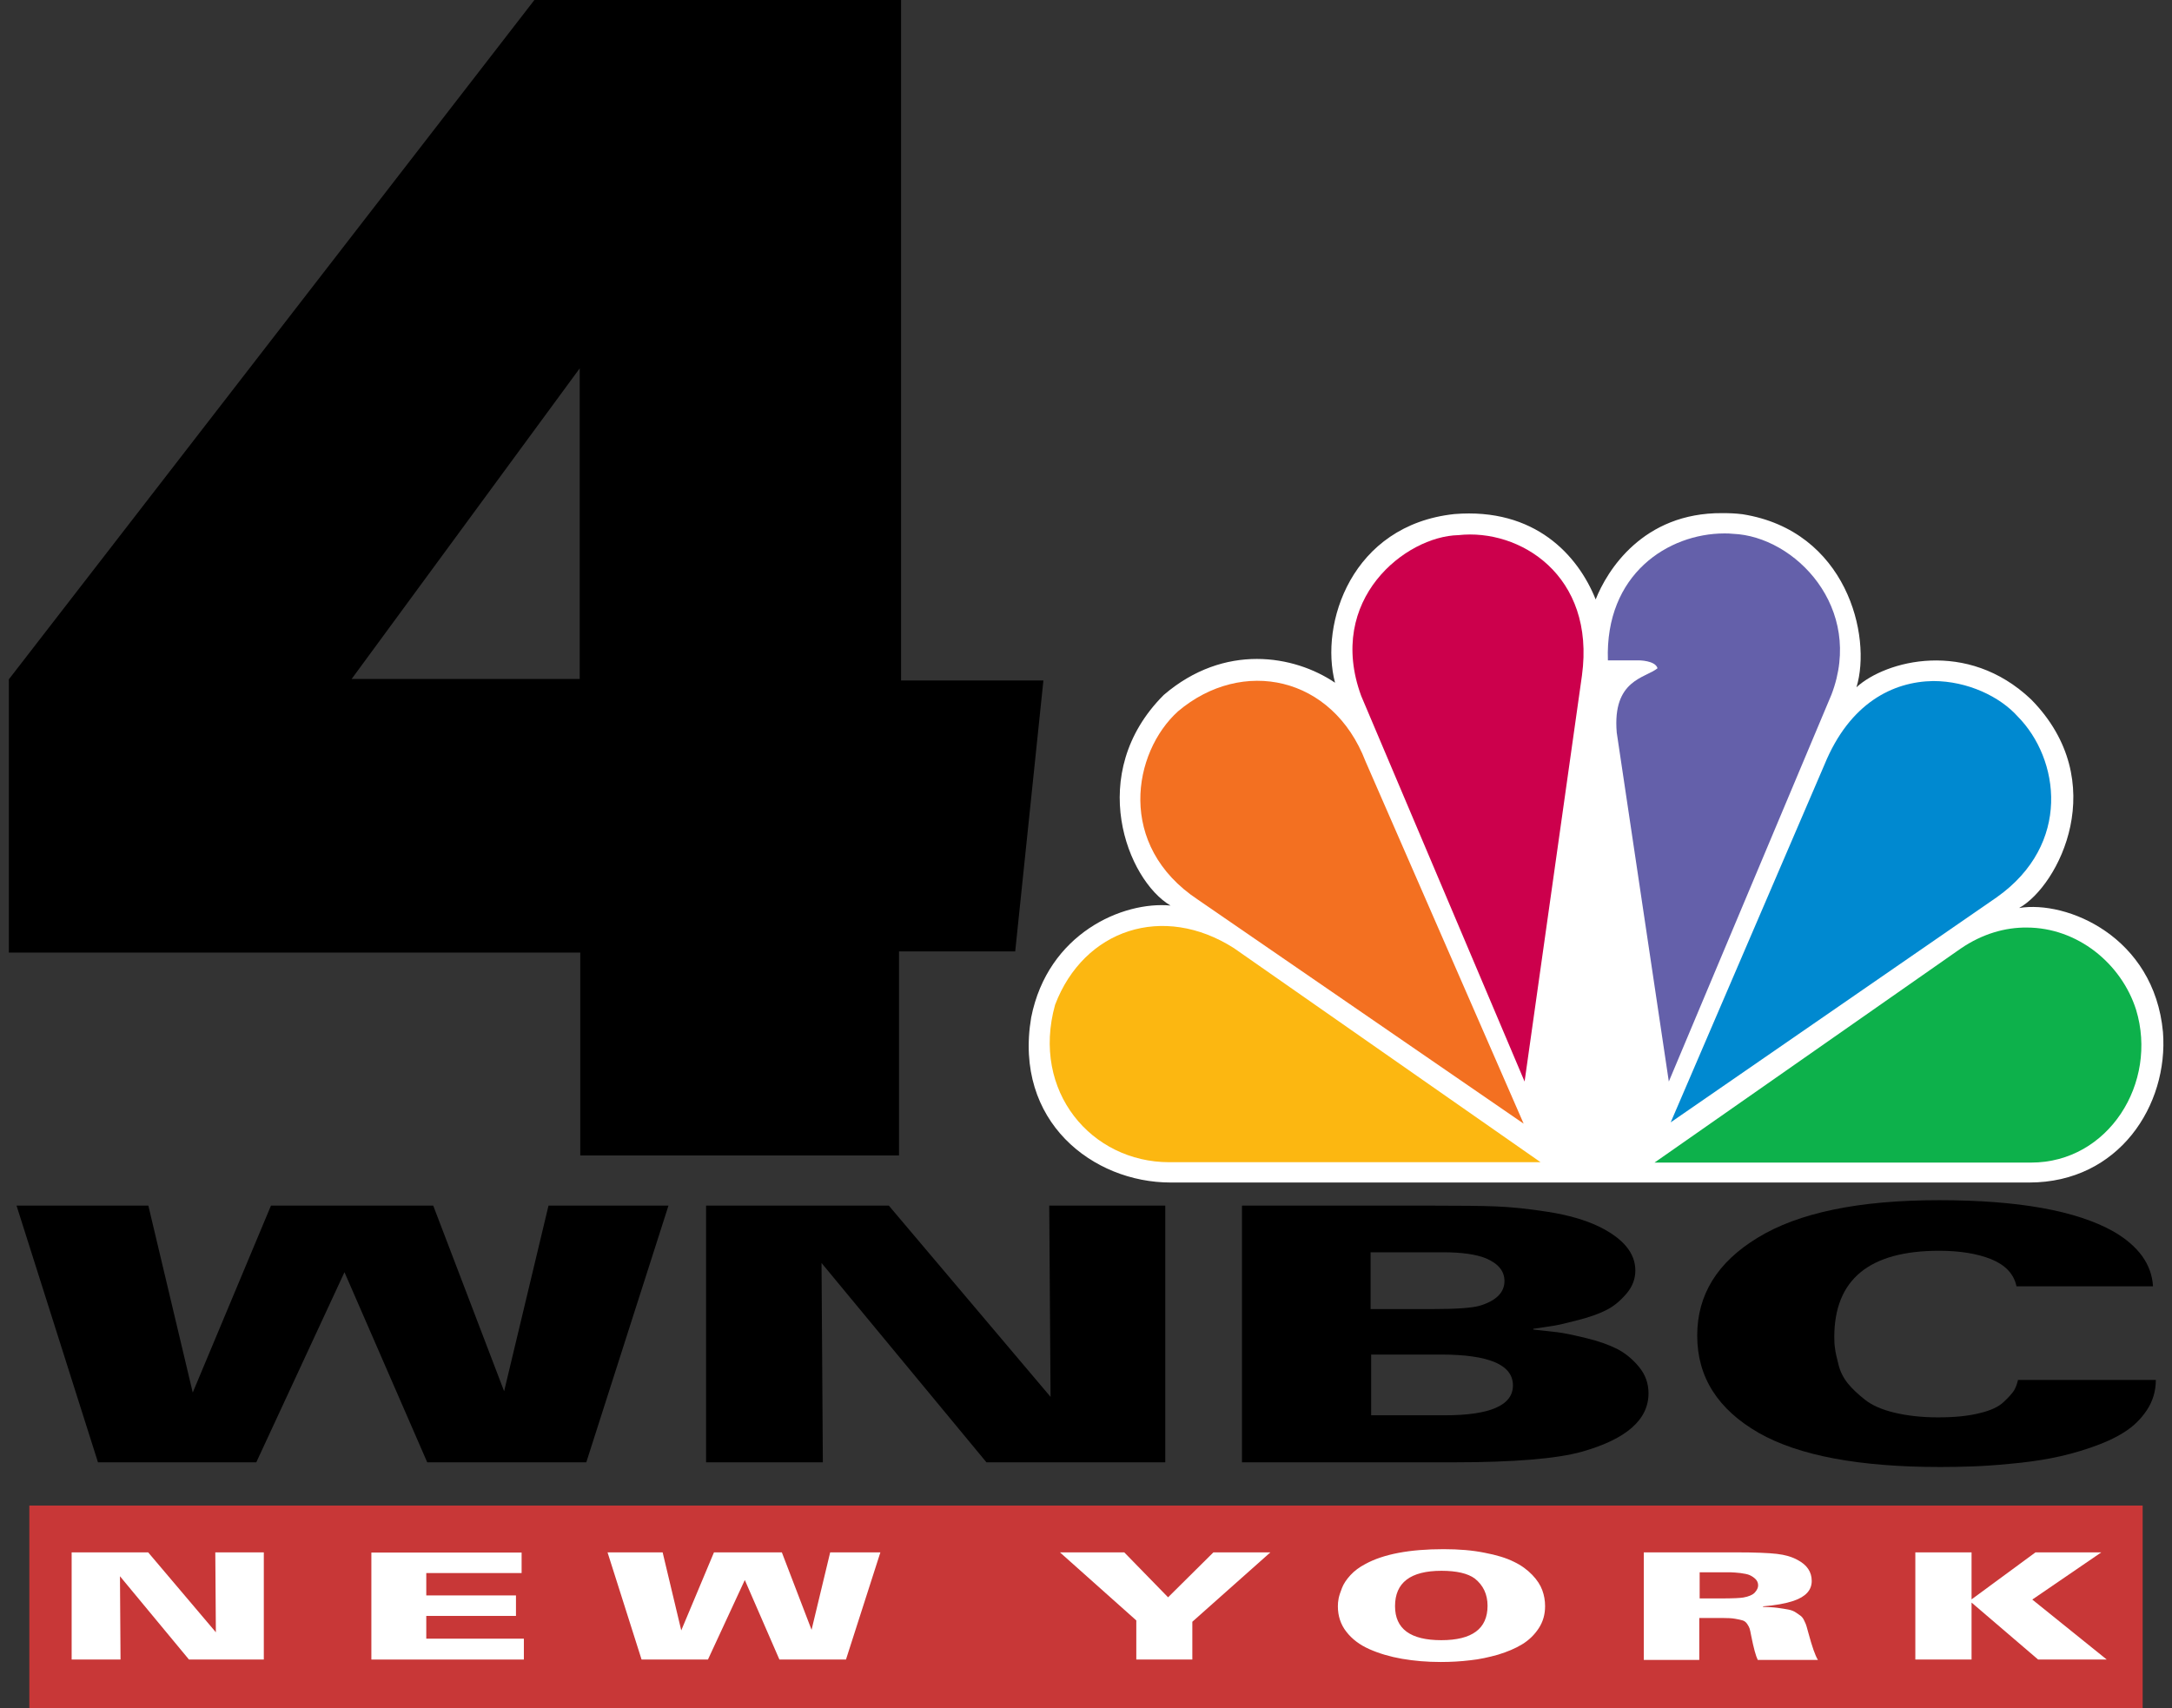
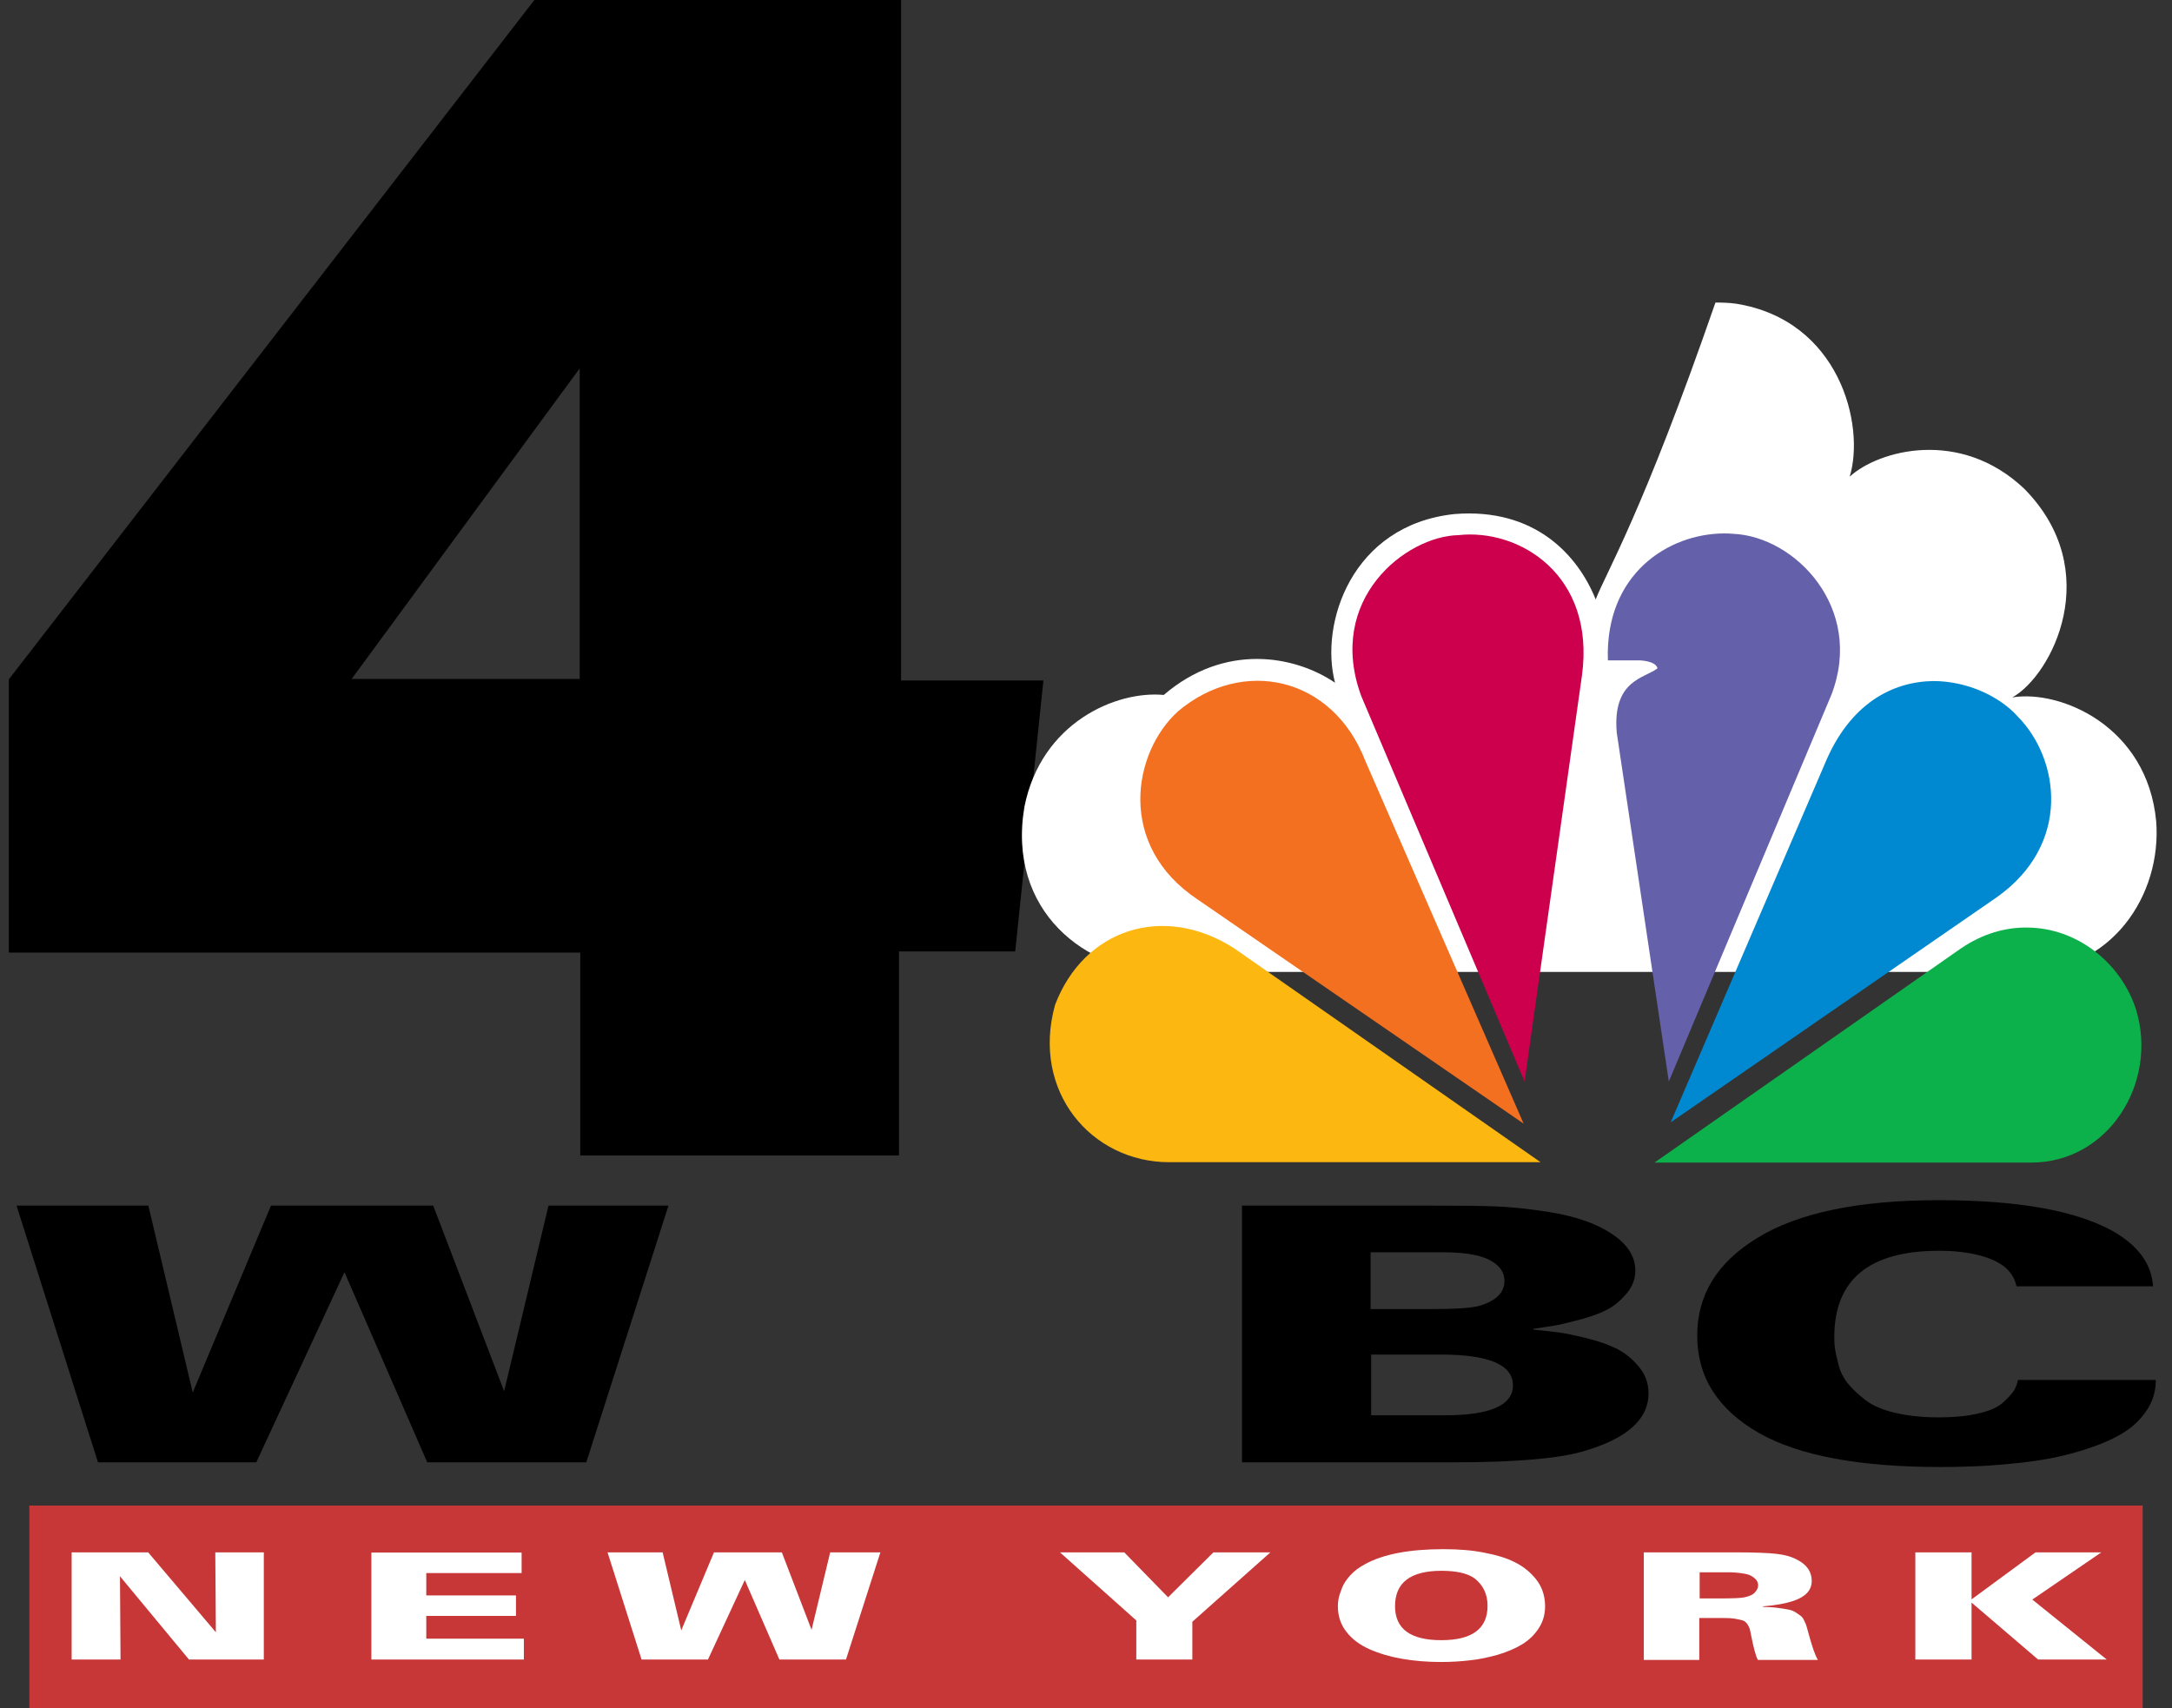
<svg xmlns="http://www.w3.org/2000/svg" version="1.1" id="Layer_1" x="0px" y="0px" viewBox="0 0 1155.1 908.5" style="enable-background:new 0 0 1155.1 908.5;" xml:space="preserve">
  <rect x="0" y="0" width="1155.1" height="908.5" fill="#333333" stroke="none" />
  <style type="text/css">
	.st0{fill:#FFFFFF;}
	.st1{fill:#F37021;}
	.st2{fill:#CC004C;}
	.st3{fill:#6460AA;}
	.st4{fill:#0089D0;}
	.st5{fill:#0DB14B;}
	.st6{fill:#FCB711;}
	.st7{fill:#C83737;}
</style>
  <path d="M308.6,614.5h169.5V506h61.8l15-144.1h-75.7V0H284.2L4.7,361.3v145.3h303.9V614.5z M308.3,195.9v165.2H187L308.3,195.9z" />
-   <path class="st0" d="M848.6,318.8c-9.4-23.5-32.3-48.9-75.2-45.4c-54.7,5.9-71.7,58.4-63.4,89.7c-21.7-14.7-58.8-21.2-91.1,6.5  c-41.8,41.8-19.4,98.5,3.6,112c-25.3-2.4-65.2,14.7-74.1,59.5c-9.4,55.4,32.9,87.8,74.1,87.8h456.7c47.7,0,74.1-41.2,71.1-80  c-4.7-50.8-51.1-70.2-76.5-66c21.1-11.8,49.4-67.2,6.4-110.9c-34.1-32.4-77.5-20.6-92.9-6.5c8.3-27.2-5.3-83.2-60.5-92  c-3.8-0.5-7.5-0.6-10.9-0.6C873.6,272.6,854.6,303.6,848.6,318.8" />
+   <path class="st0" d="M848.6,318.8c-9.4-23.5-32.3-48.9-75.2-45.4c-54.7,5.9-71.7,58.4-63.4,89.7c-21.7-14.7-58.8-21.2-91.1,6.5  c-25.3-2.4-65.2,14.7-74.1,59.5c-9.4,55.4,32.9,87.8,74.1,87.8h456.7c47.7,0,74.1-41.2,71.1-80  c-4.7-50.8-51.1-70.2-76.5-66c21.1-11.8,49.4-67.2,6.4-110.9c-34.1-32.4-77.5-20.6-92.9-6.5c8.3-27.2-5.3-83.2-60.5-92  c-3.8-0.5-7.5-0.6-10.9-0.6C873.6,272.6,854.6,303.6,848.6,318.8" />
  <path class="st1" d="M626.5,378.3c-24.1,21.8-32.9,71.4,10.6,100.2l173.2,119.1l-84.1-192.7C708.7,359.4,660.6,349.5,626.5,378.3" />
  <path class="st2" d="M775.6,284.6c-28.1,0.6-70.5,34.2-51.7,85.5l86.9,205.1l30.5-215.9C848.6,305.8,808,281,775.6,284.6" />
  <path class="st3" d="M855.1,351.2h16.4c0,0,8.8,0,10,4.2c-6.4,5.3-24.1,5.9-21.7,34.2l27.7,185.6l86.5-205.8  c17.6-46-19.4-84.2-52.4-85.5c-1.6-0.2-3.1-0.2-4.7-0.2C887.3,283.8,853.5,305.2,855.1,351.2" />
  <path class="st4" d="M970.3,406.6l-81.8,190.3l173.4-119.7c40-28.3,33.4-73.7,11.1-96.2c-9.4-10.5-26.6-18.8-44.9-18.8  C1006.7,362.5,983.7,373.9,970.3,406.6" />
  <path class="st5" d="M1042.7,504.5L879.9,618.3h200.3c41.1,0,67.6-42.4,55.8-81.3c-7.8-24.5-31.1-43.7-58.2-43.7  C1066.6,493.2,1054.4,496.5,1042.7,504.5" />
  <path class="st6" d="M621.8,618.1h197.5L656.3,504.3c-37.7-24.1-79.9-10.1-95.2,30.1C548.3,580.5,580.5,618.1,621.8,618.1" />
  <path d="M52.1,777.7L8.8,641.2h70.1l23.6,99.4l41.6-99.4h86.3l37.7,98.7l23.6-98.7h63.8l-43.7,136.5h-84.6l-44-101.1l-46.9,101.1  H52.1z" />
-   <path d="M375.5,777.7V641.2h97.2l86,101.7L558,641.2h61.7v136.5h-95.1l-87.7-106l0.7,106H375.5z" />
  <path d="M660.5,777.7V641.2h101.8c14.3,0,25.4,0.1,33.1,0.4c7.8,0.3,17,1.2,27.8,2.9c10.8,1.7,19.8,4.3,27.1,7.8  c12.9,6.3,19.4,14.1,19.4,23.4c0,4.5-1.6,8.7-4.8,12.4c-3.2,3.7-6.6,6.6-10.4,8.5c-3.8,2-8.8,3.8-15,5.4c-6.2,1.6-10.7,2.7-13.4,3.1  c-2.7,0.4-6.3,1-10.7,1.6v0.4c4.9,0.5,9.2,1,12.7,1.4c3.5,0.4,8.6,1.5,15.3,3.1c6.7,1.6,12.2,3.6,16.6,5.8c4.3,2.2,8.2,5.4,11.6,9.5  c3.4,4.1,5.1,8.8,5.1,14.1c0,14-11.7,24.3-35.2,31c-13.4,3.8-36.3,5.7-68.7,5.7H660.5z M728.9,666v30.2H762  c12.4,0,20.7-0.6,24.7-1.7c8.9-2.6,13.4-7.1,13.4-13.2c0-5.3-3.3-9.3-9.9-12.1c-5.2-2.1-12.8-3.2-22.9-3.2H728.9z M729.2,720.4v32.3  h39.1c24.2,0,36.3-5.3,36.3-15.9c0-11-12.8-16.4-38.4-16.4H729.2z" />
  <path d="M1145,684.1h-72.6c-1.4-6.6-5.9-11.3-13.4-14.4c-7.5-3-16.8-4.5-27.8-4.5c-37.1,0-55.7,15.3-55.7,45.9  c0,2.3,0.1,4.3,0.4,6.1c0.2,1.8,0.8,4.6,1.8,8.4c0.9,3.8,2.6,7.1,4.9,10c2.3,2.9,5.4,5.8,9.2,8.8c3.8,3,9,5.3,15.7,6.9  c6.7,1.6,14.4,2.5,23.1,2.5c8.7,0,16-0.7,22-2.2c6-1.4,10.3-3.4,13-6c2.7-2.5,4.5-4.6,5.5-6.1c0.9-1.6,1.6-3.4,2.1-5.6h73.3  c0,5.9-1.6,11.3-4.8,16.1c-3.2,4.8-7.2,8.7-12.2,11.8c-4.9,3.1-10.9,5.8-18,8.2c-7,2.4-13.9,4.2-20.6,5.5c-6.7,1.3-14,2.3-22,3  c-8,0.8-14.7,1.2-20.3,1.4c-5.5,0.2-11.1,0.3-16.7,0.3c-43,0-75.2-6-96.5-18.1c-21.8-12.5-32.8-29.7-32.8-51.8  c0-21.7,10.7-39,32.1-52c21.8-13.4,54-20,96.5-20c42,0,72.9,5.5,92.7,16.6C1137.2,662.6,1144.3,672.3,1145,684.1z" />
  <rect x="15.6" y="800.7" class="st7" width="1123.9" height="107.8" />
  <g>
    <polygon class="st0" points="38.1,882.6 38.1,825.6 78.8,825.6 114.8,868.1 114.5,825.6 140.3,825.6 140.3,882.6 100.5,882.6    63.8,838.3 64.1,882.6  " />
    <polygon class="st0" points="197.5,882.6 197.5,825.7 277.4,825.7 277.4,836.6 226.7,836.6 226.7,848.5 274.4,848.5 274.4,859.4    226.7,859.4 226.7,871.5 278.6,871.5 278.6,882.6  " />
    <polygon class="st0" points="341.2,882.6 323.1,825.6 352.4,825.6 362.3,867.1 379.7,825.6 415.8,825.6 431.6,866.8 441.5,825.6    468.2,825.6 449.9,882.6 414.5,882.6 396.1,840.3 376.5,882.6  " />
    <polygon class="st0" points="563.7,825.6 597.9,825.6 621.2,849.5 645.3,825.6 675.6,825.6 634.1,862.5 634.1,882.6 604.3,882.6    604.3,861.8  " />
    <path class="st0" d="M711.5,854.3c0-1.3,0.1-2.7,0.4-4.2c0.3-1.5,0.9-3.3,1.8-5.6s2.4-4.5,4.5-6.8c2.1-2.3,4.7-4.2,7.9-5.9   c9.7-5.3,23.6-7.9,41.6-7.9c8.2,0,15.4,0.6,21.8,1.9c6.4,1.2,11.6,2.8,15.6,4.8c4,1.9,7.2,4.3,9.8,7c2.6,2.7,4.3,5.4,5.3,8.1   c1,2.7,1.5,5.5,1.5,8.5c0,4.4-1.1,8.3-3.4,11.8c-2.3,3.5-5.2,6.3-8.8,8.5c-3.6,2.2-7.9,4-12.8,5.5c-5,1.4-9.9,2.5-14.9,3   c-5,0.6-10.1,0.9-15.6,0.9c-7.4,0-14.2-0.6-20.6-1.7c-6.3-1.1-12.1-2.8-17.3-5.1c-5.2-2.3-9.3-5.4-12.3-9.3   C713,864,711.5,859.4,711.5,854.3z M741.9,854.2c0,12.1,8.2,18.1,24.6,18.1c16.4,0,24.6-6.1,24.6-18.3c0-6.1-2.3-10.9-6.8-14.5   c-3.7-2.7-9.6-4.1-17.7-4.1C750.1,835.4,741.9,841.7,741.9,854.2z" />
    <path class="st0" d="M874.2,882.6v-57h49.2c9.9,0,17.1,0.3,21.5,0.8c4.4,0.5,8.2,1.6,11.2,3.3c4.9,2.6,7.4,6.3,7.4,11.1   c0,4.9-3.2,8.4-9.7,10.6c-4.2,1.4-9.6,2.4-16.2,2.9v0.3c2.9,0.1,5.5,0.2,7.7,0.5c2.2,0.3,4.1,0.6,5.7,0.9c1.6,0.3,2.9,0.8,4.1,1.6   c1.1,0.7,2,1.4,2.7,1.9c0.6,0.5,1.3,1.4,1.8,2.6c0.6,1.2,1,2.2,1.2,3c0.2,0.7,0.5,1.9,1,3.6c1.9,7,3.5,11.7,5,14.1h-32   c-1-2-2.2-6.3-3.5-12.9c-0.3-1.7-0.6-3-0.8-3.7c-0.2-0.7-0.7-1.6-1.3-2.5s-1.4-1.6-2.4-1.9c-1-0.3-2.3-0.6-4.1-0.9   c-1.7-0.3-3.9-0.4-6.6-0.4h-12.4v22.3H874.2z M903.9,836.1v14h11.1c6.5,0,10.6-0.2,12.2-0.5c2.8-0.5,4.9-1.4,6-2.6   c1.2-1.3,1.8-2.6,1.8-3.8c0-1.4-0.5-2.5-1.4-3.4c-0.9-0.9-2-1.6-3.1-2.1c-1.1-0.5-2.8-0.8-4.9-1.1c-2.2-0.2-3.9-0.4-5.2-0.4   c-1.3,0-3.1,0-5.5,0H903.9z" />
    <polygon class="st0" points="1018.6,882.6 1018.6,825.6 1048.5,825.6 1048.5,850.6 1082.5,825.6 1117.5,825.6 1080.8,850.7    1120.4,882.6 1083.9,882.6 1048.5,852.3 1048.5,882.6  " />
  </g>
</svg>